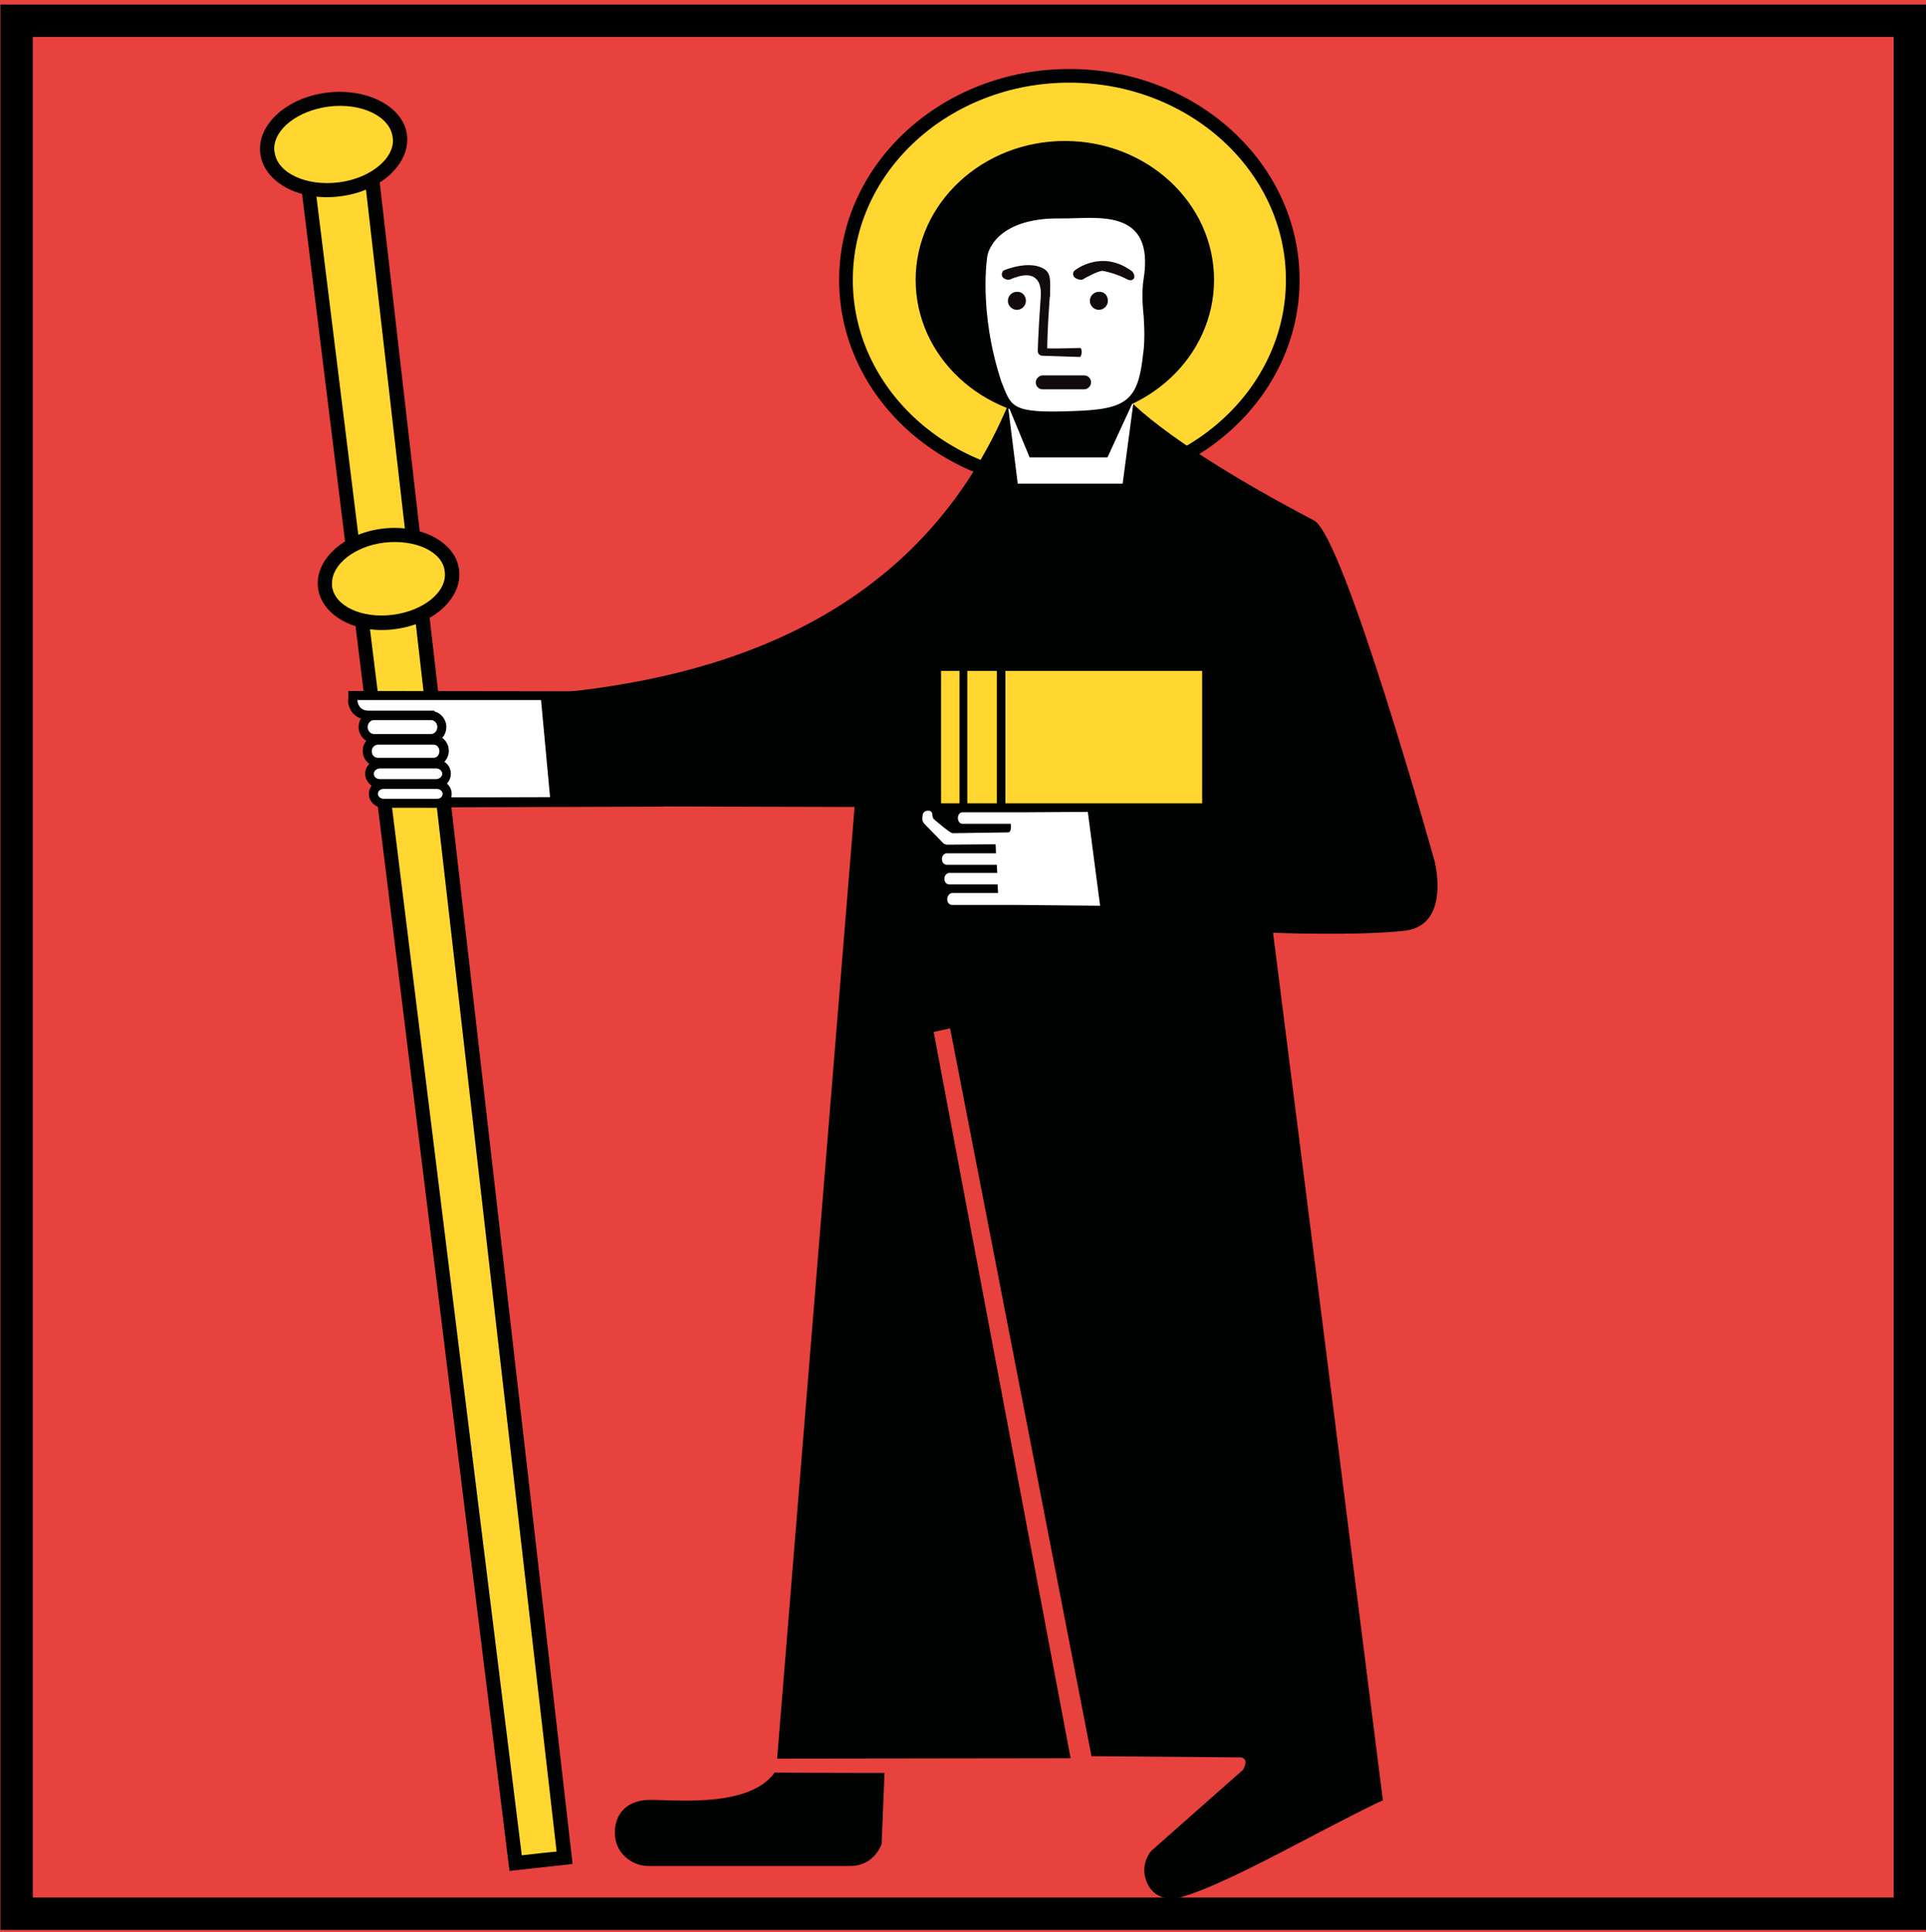
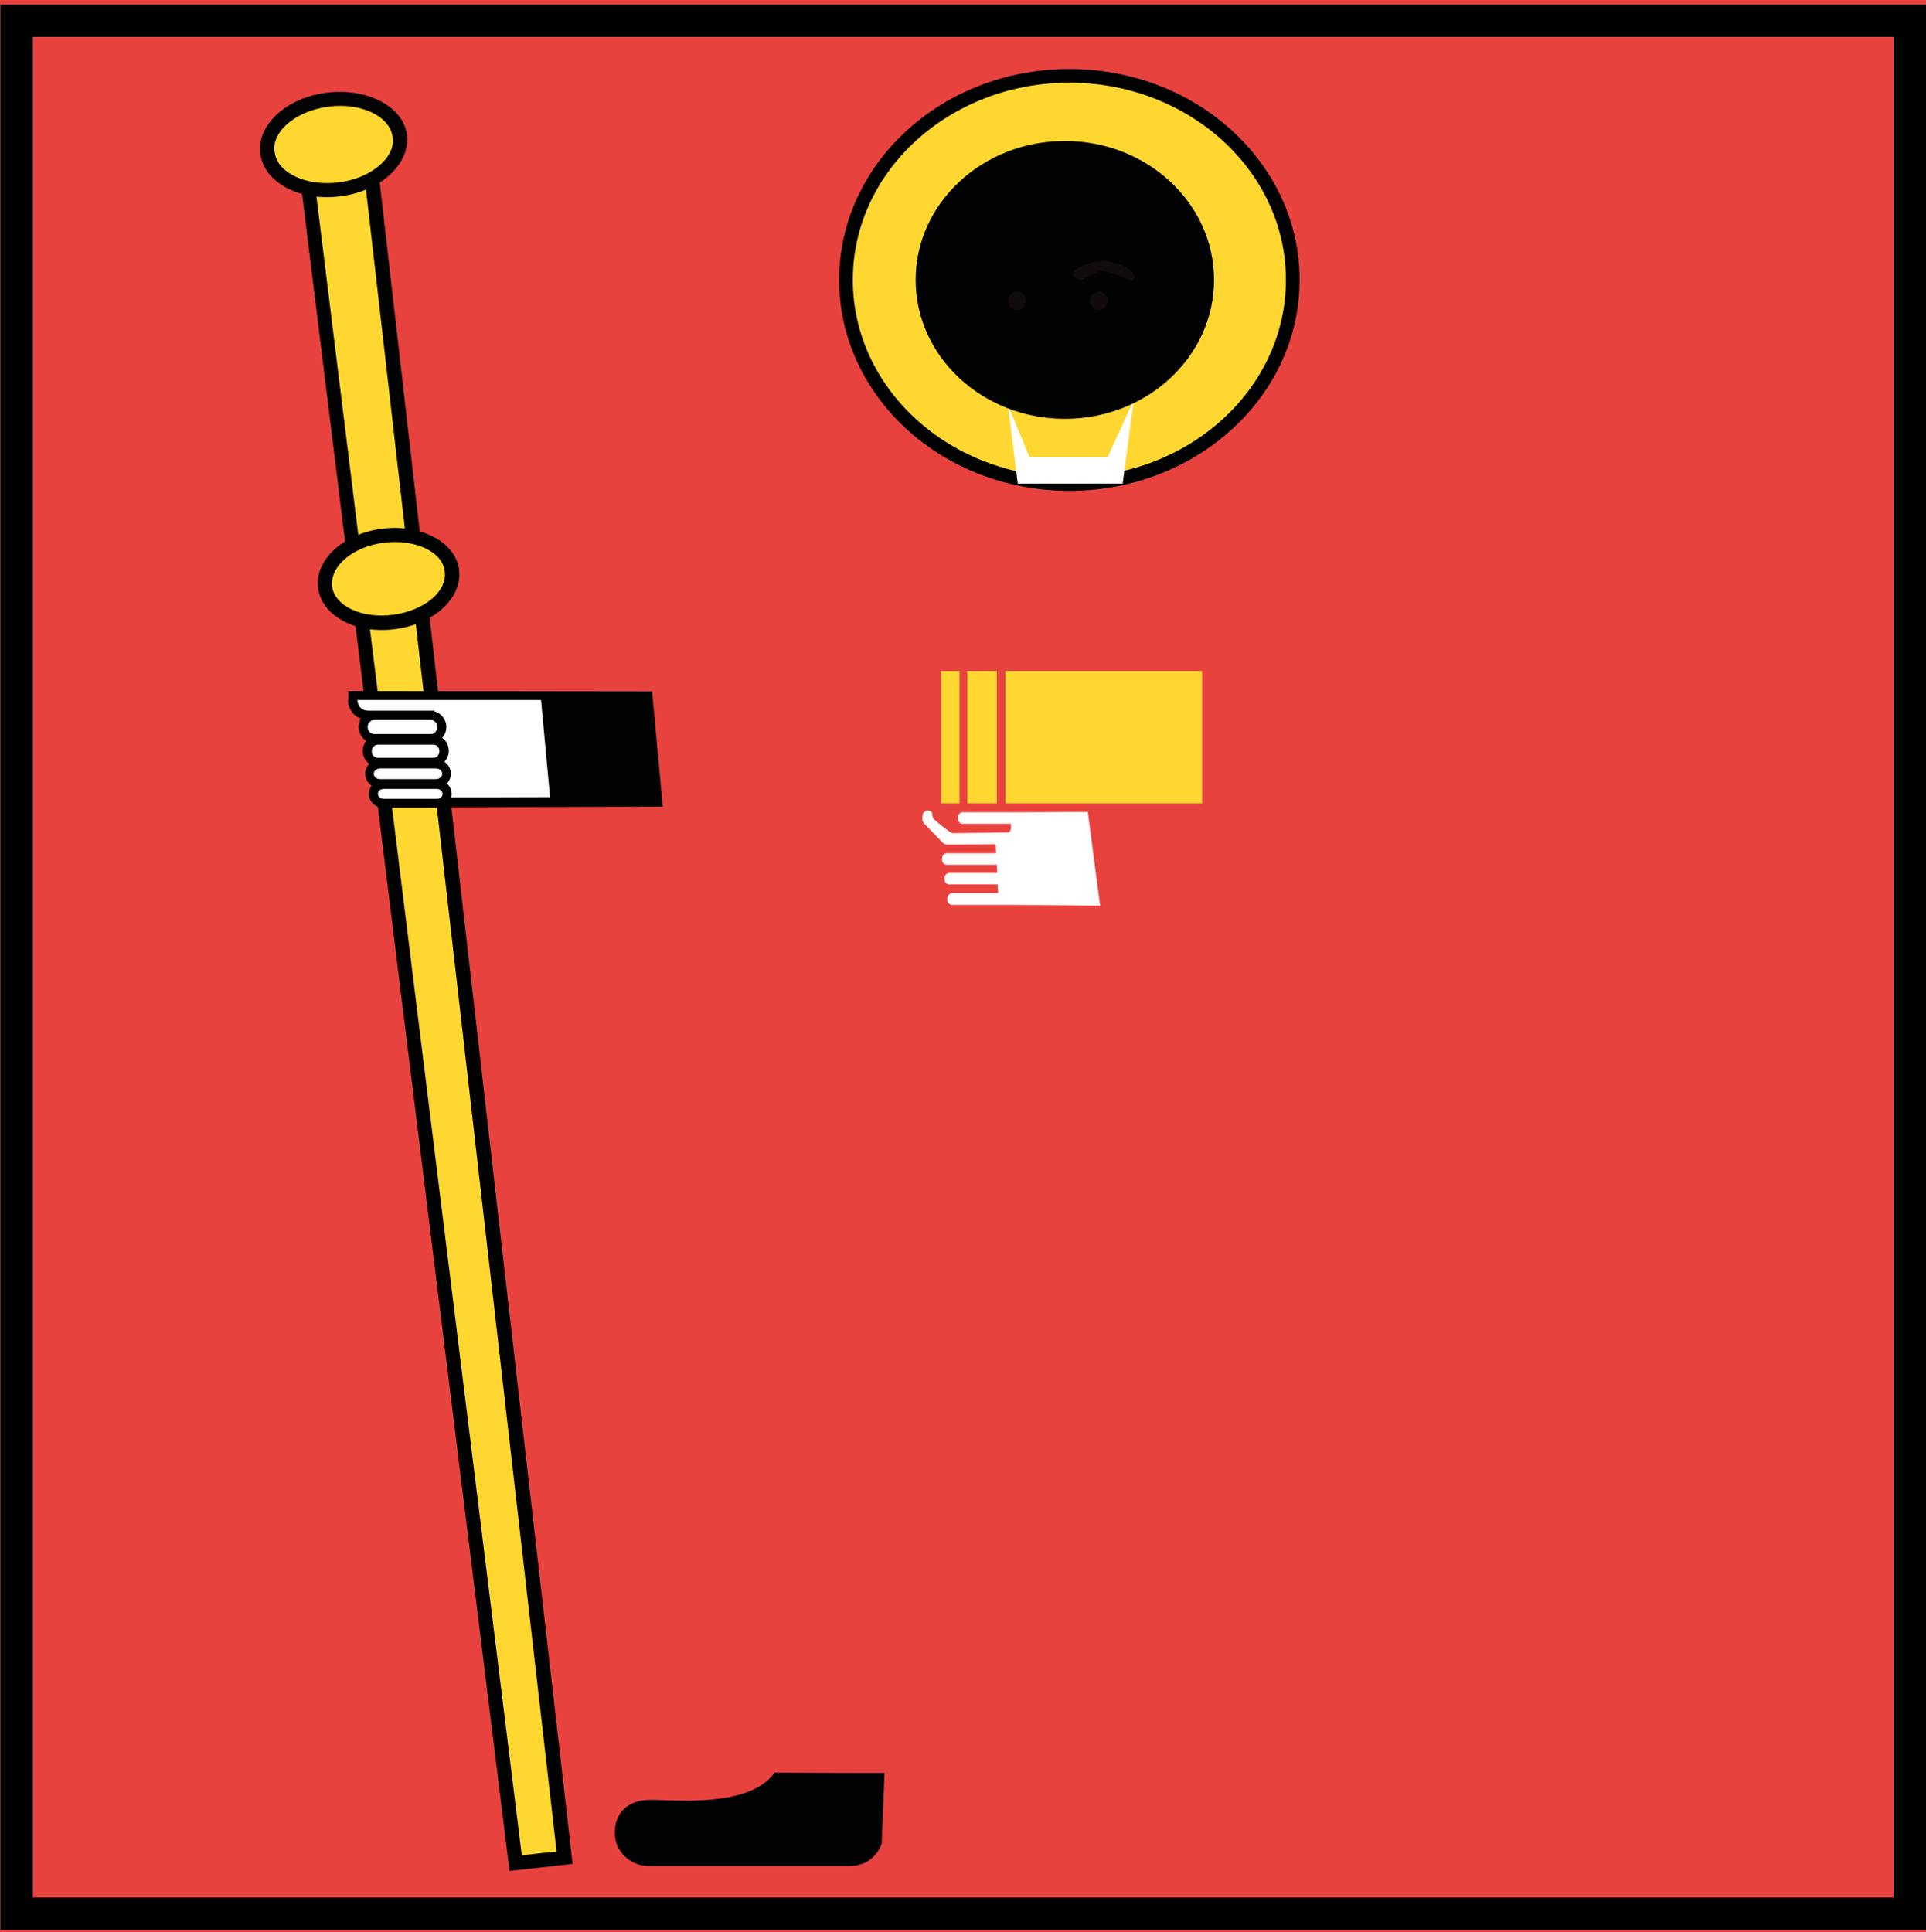
<svg xmlns="http://www.w3.org/2000/svg" xmlns:ns1="http://www.inkscape.org/namespaces/inkscape" version="1.1" id="Ebene_1" x="0px" y="0px" viewBox="0 0 469.9 471.4" style="enable-background:new 0 0 469.9 471.4;" xml:space="preserve">
  <style type="text/css"> .st0{fill:#E8423F;} .st1{fill:#FFD730;} .st2{fill:none;stroke:#010202;stroke-width:3.336;stroke-miterlimit:10;} .st3{fill:#010202;} .st4{fill:#040304;} .st5{fill:#FFFFFF;} .st6{fill:#110A0E;} </style>
  <rect id="rect5" y="0" class="st0" width="469.9" height="471.4" />
  <path id="path11" ns1:connector-curvature="0" class="st1" d="M315.4,68.3c0,27.5-24.4,49.8-54.5,49.8 c-30.1,0-54.5-22.3-54.5-49.8c0-27.5,24.4-49.8,54.5-49.8C291,18.5,315.4,40.8,315.4,68.3" />
  <path id="path13" ns1:connector-curvature="0" class="st2" d="M260.9,18.5c30.1,0,54.5,22.3,54.5,49.8 c0,27.5-24.4,49.8-54.5,49.8s-54.5-22.3-54.5-49.8C206.4,40.8,230.8,18.5,260.9,18.5L260.9,18.5z" />
  <polygon id="polygon15" class="st3" points="124.3,456.5 139.7,454.8 91.7,36.3 72.6,38.4 " />
  <path id="path17" ns1:connector-curvature="0" class="st1" d="M76.4,41.5c0.1,0.6,50.8,410.6,50.9,411.2 c0.6-0.1,7.9-0.9,8.5-0.9c-0.1-0.6-47.1-411-47.2-411.6C88,40.2,77,41.4,76.4,41.5" />
  <path id="path19" ns1:connector-curvature="0" class="st4" d="M79.8,22.6L79.8,22.6c-9.9,1.2-17.2,7.9-16.3,14.9 c0.9,7,9.6,11.7,19.5,10.4c5.8-0.7,11-3.4,13.9-7.2c1.9-2.4,2.7-5.1,2.4-7.8C98.4,26,89.6,21.4,79.8,22.6" />
  <path id="path21" ns1:connector-curvature="0" class="st1" d="M80.2,26c-7.6,1-13.3,5.5-13.3,10.3c0,0.3,0,0.5,0.1,0.8 c0.6,5.1,7.7,8.4,15.6,7.4c4.9-0.6,9.2-2.8,11.6-5.8c1.3-1.7,1.9-3.5,1.6-5.2C95.2,28.4,88.2,25,80.2,26" />
  <path id="path23" ns1:connector-curvature="0" class="st3" d="M93.2,129L93.2,129c-9.5,1.2-16.5,7.7-15.6,14.5 c0.9,6.8,9.3,11.3,18.8,10c9.5-1.2,16.5-7.7,15.6-14.5C111.2,132.3,102.7,127.8,93.2,129" />
  <path id="path25" ns1:connector-curvature="0" class="st1" d="M93.7,132.4c-7.2,0.9-12.7,5.3-12.7,9.9c0,0.2,0,0.5,0,0.7 c0.6,4.9,7.3,8,14.9,7c7.6-1,13.3-5.7,12.6-10.6C108,134.6,101.3,131.5,93.7,132.4" />
-   <path id="path27" ns1:connector-curvature="0" class="st3" d="M133.4,169.3c41.2-3.6,90.9-17.9,113-71.6 c21.8,0,27.9-1.4,27.9-1.4s8,10.6,46.3,30.7c7.3,3.8,29.4,83.1,29.4,83.1s4.1,15.7-7.3,17c-11.4,1.3-32.1,0.5-32.1,0.5 s26.6,209.9,26.8,211.7c-1.5,0.5-10.6,5.2-20.9,10.6c-10.3,5.4-21.9,11.3-28.7,13.1c-0.4,0.1-5.5,1.4-7.8-3.3 c-2.3-4.6,0.9-8.1,0.9-8.1l22.4-19.8c0,0,0.6-1.1,0.6-1.9c0-0.8-1-1.1-1-1.1l-36.6-0.3l-34.5-177.6l-4,0.9l33.4,177.2l-71.6,0.1 l18.9-232.2l-72.6-0.2C135.9,196.7,133.7,171.5,133.4,169.3" />
  <polygon id="polygon29" class="st5" points="248.3,118 273.9,118 276.6,97.7 270.2,111.6 251.2,111.6 245.9,98.8 " />
  <rect id="rect31" x="245.3" y="163.7" class="st1" width="48" height="32.3" />
  <rect id="rect33" x="236" y="163.7" class="st1" width="7.2" height="32.3" />
  <rect id="rect35" x="229.6" y="163.7" class="st1" width="4.5" height="32.3" />
  <path id="path37" ns1:connector-curvature="0" class="st3" d="M296.2,68.3c0,18.7-16.3,33.9-36.4,33.9 c-20.1,0-36.4-15.2-36.4-33.9c0-18.7,16.3-33.9,36.4-33.9C279.9,34.4,296.2,49.6,296.2,68.3" />
-   <path id="path39" ns1:connector-curvature="0" class="st5" d="M259,53.3c8.3,0.1,22.9-2.9,20,14.9c-0.6,3.7,0,8.6,0,8.6 s0.5,5.7-0.1,9.5c-1.2,11.4-3.9,13.6-17,14c-15.4,0.6-15.1-1-17.6-7.2c-5.7-17.4-3.4-30.7-3.4-30.7S242.3,53,259,53.3" />
  <path id="path41" ns1:connector-curvature="0" class="st3" d="M215.8,432.6c0,0-17.1,0-26.8-0.1c-6.5,9.1-26,6.4-31.3,6.7 c-4.6,0.3-7.7,3.2-7.7,8c0,4.8,4,8.1,8.2,8.1h49.2c6,0,7.7-5.4,7.7-5.4L215.8,432.6L215.8,432.6z" />
  <path id="path43" ns1:connector-curvature="0" class="st5" d="M268.4,221l-3-22.9l-15.8,0.1h-14.8c-0.6,0-1.1,0.6-1.1,1.4 c0,0.8,0.5,1.4,1.1,1.4h11.8c0,0,0.3,2-0.6,2.1c0,0-13,0.2-13.6,0.2c-0.6,0-4.3-3.2-4.3-3.2c-0.2-0.2-0.3-0.3-0.4-0.4 c-0.1-0.2-0.2-0.6-0.2-0.6c0-0.7-0.2-1.3-1-1.3c-0.8,0-1.3,0.4-1.4,1.1c-0.2,1.5,0.1,1.6,0.2,1.8c0.1,0.2,0.3,0.4,4.7,4.9 c0.2,0.3,0.8,0.5,1.1,0.5l11.8-0.1l0.1,2.2h-12c-0.6,0-1.2,0.6-1.2,1.4c0,0.8,0.5,1.4,1.2,1.4h12.2l0.1,2h-11.7 c-0.6,0-1.2,0.6-1.2,1.4c0,0.8,0.5,1.4,1.2,1.4h11.8l0.1,2.1h-11.2c-0.6,0-1.2,0.7-1.2,1.5c0,0.8,0.5,1.4,1.2,1.4h15.1 c0,0,0.1,0,0.2,0L268.4,221L268.4,221L268.4,221z" />
  <path id="path45" ns1:connector-curvature="0" class="st3" d="M84.9,170.8c0,1.9,1.3,4.8,5,4.8h13.9V197l57.9-0.2l-2.6-28.1 l-74.1-0.1V170.8z" />
  <path id="path47" ns1:connector-curvature="0" class="st5" d="M134.2,194.5l-2.2-23.7l-44.8,0c0,0.9,0.6,2.6,2.7,2.6H106v21.1 C106,194.6,134.2,194.5,134.2,194.5z" />
  <path id="path49" ns1:connector-curvature="0" class="st3" d="M91.2,173.5c-2,0-3.7,1.7-3.7,3.9c0,2.1,1.7,3.9,3.7,3.9h14 c2,0,3.7-1.8,3.7-3.9c0-2.1-1.7-3.9-3.7-3.9H91.2z" />
  <path id="path51" ns1:connector-curvature="0" class="st5" d="M91.2,175.7c-0.8,0-1.5,0.8-1.5,1.7c0,0.9,0.7,1.7,1.5,1.7h14 c0.8,0,1.5-0.8,1.5-1.7c0-0.9-0.7-1.7-1.5-1.7H91.2z" />
  <path id="path53" ns1:connector-curvature="0" class="st3" d="M92.2,179.4c-2,0-3.7,1.7-3.7,3.8c0,2.1,1.6,3.8,3.7,3.8h13.6 c2,0,3.7-1.7,3.7-3.8c0-2.1-1.6-3.8-3.7-3.8H92.2z" />
  <path id="path55" ns1:connector-curvature="0" class="st5" d="M92.2,181.7c-0.8,0-1.5,0.7-1.5,1.6c0,0.9,0.6,1.6,1.5,1.6h13.6 c0.8,0,1.4-0.7,1.4-1.6c0-0.9-0.6-1.6-1.4-1.6H92.2z" />
  <path id="path57" ns1:connector-curvature="0" class="st3" d="M92.7,185.3c-2,0-3.6,1.6-3.6,3.5c0,1.9,1.6,3.5,3.6,3.5h13.7 c2,0,3.6-1.6,3.6-3.5c0-2-1.6-3.5-3.6-3.5H92.7z" />
  <path id="path59" ns1:connector-curvature="0" class="st5" d="M92.7,187.5c-0.8,0-1.5,0.6-1.5,1.3c0,0.7,0.6,1.3,1.5,1.3h13.7 c0.8,0,1.5-0.6,1.5-1.3c0-0.7-0.7-1.3-1.5-1.3H92.7z" />
  <path id="path61" ns1:connector-curvature="0" class="st3" d="M93.6,190.3c-2,0-3.6,1.5-3.6,3.4c0,1.9,1.6,3.4,3.6,3.4h13 c2,0,3.6-1.5,3.6-3.4s-1.6-3.4-3.6-3.4H93.6z" />
  <path id="path63" ns1:connector-curvature="0" class="st5" d="M93.6,192.5c-0.8,0-1.4,0.5-1.4,1.2c0,0.6,0.6,1.2,1.4,1.2h13 c0.8,0,1.4-0.5,1.4-1.2c0-0.6-0.6-1.2-1.4-1.2H93.6z" />
  <path id="path65" ns1:connector-curvature="0" class="st6" d="M250.3,73.4c0,1.2-1,2.2-2.2,2.2c-1.2,0-2.2-1-2.2-2.2 c0-1.2,1-2.2,2.2-2.2C249.3,71.1,250.3,72.1,250.3,73.4" />
  <path id="path67" ns1:connector-curvature="0" class="st6" d="M270.3,73.4c0,1.2-1,2.2-2.2,2.2c-1.2,0-2.2-1-2.2-2.2 c0-1.2,1-2.2,2.2-2.2C269.4,71.1,270.3,72.1,270.3,73.4" />
  <path id="path69" ns1:connector-curvature="0" class="st6" d="M262.2,66c-0.5,0.4-0.5,1.1-0.1,1.6c0.4,0.5,1.8,0.9,2.2,0.5 c0.1-0.1,3.9-2.2,4.8-2c1.6,0.3,3.7,0.9,6,2.1c0.6,0.3,1.2,0.2,1.5-0.2c0.4-0.5,0-1.4-0.4-1.8C268.8,60.7,262.3,65.9,262.2,66" />
-   <path id="path71" ns1:connector-curvature="0" class="st6" d="M245.1,65.9c-0.6,0.2-0.8,0.9-0.6,1.5c0.2,0.6,1.3,1,1.9,0.8 c1.2-0.5,4.3-1.8,6.1-0.4c1.1,0.8,1.6,2.4,1.4,4.8c-0.7,10.1-0.7,13-0.7,13.1c0,0.6,0.5,1.1,1.1,1.1l9.1,0.3c0.6,0,0.7-2.2,0.1-2.2 c0,0-6.3,0.2-8,0.1c0-1.5,0.1-5.5,0.6-12.3c0.1-0.4,0.1-0.7,0.1-1.1c0-2.7,0.3-4.6-1.2-5.8C251.5,63.3,245.3,65.8,245.1,65.9" />
-   <path id="path73" ns1:connector-curvature="0" class="st6" d="M254.4,91.6c-0.9,0-1.7,0.8-1.7,1.7c0,0.9,0.7,1.7,1.7,1.7h10.1 c0.9,0,1.7-0.8,1.7-1.7c0-0.9-0.7-1.7-1.7-1.7H254.4z" />
  <g>
    <path d="M462,9V463H8V9H462 M469.9,1.1H0.1v469.8h469.8V1.1L469.9,1.1z" />
  </g>
</svg>